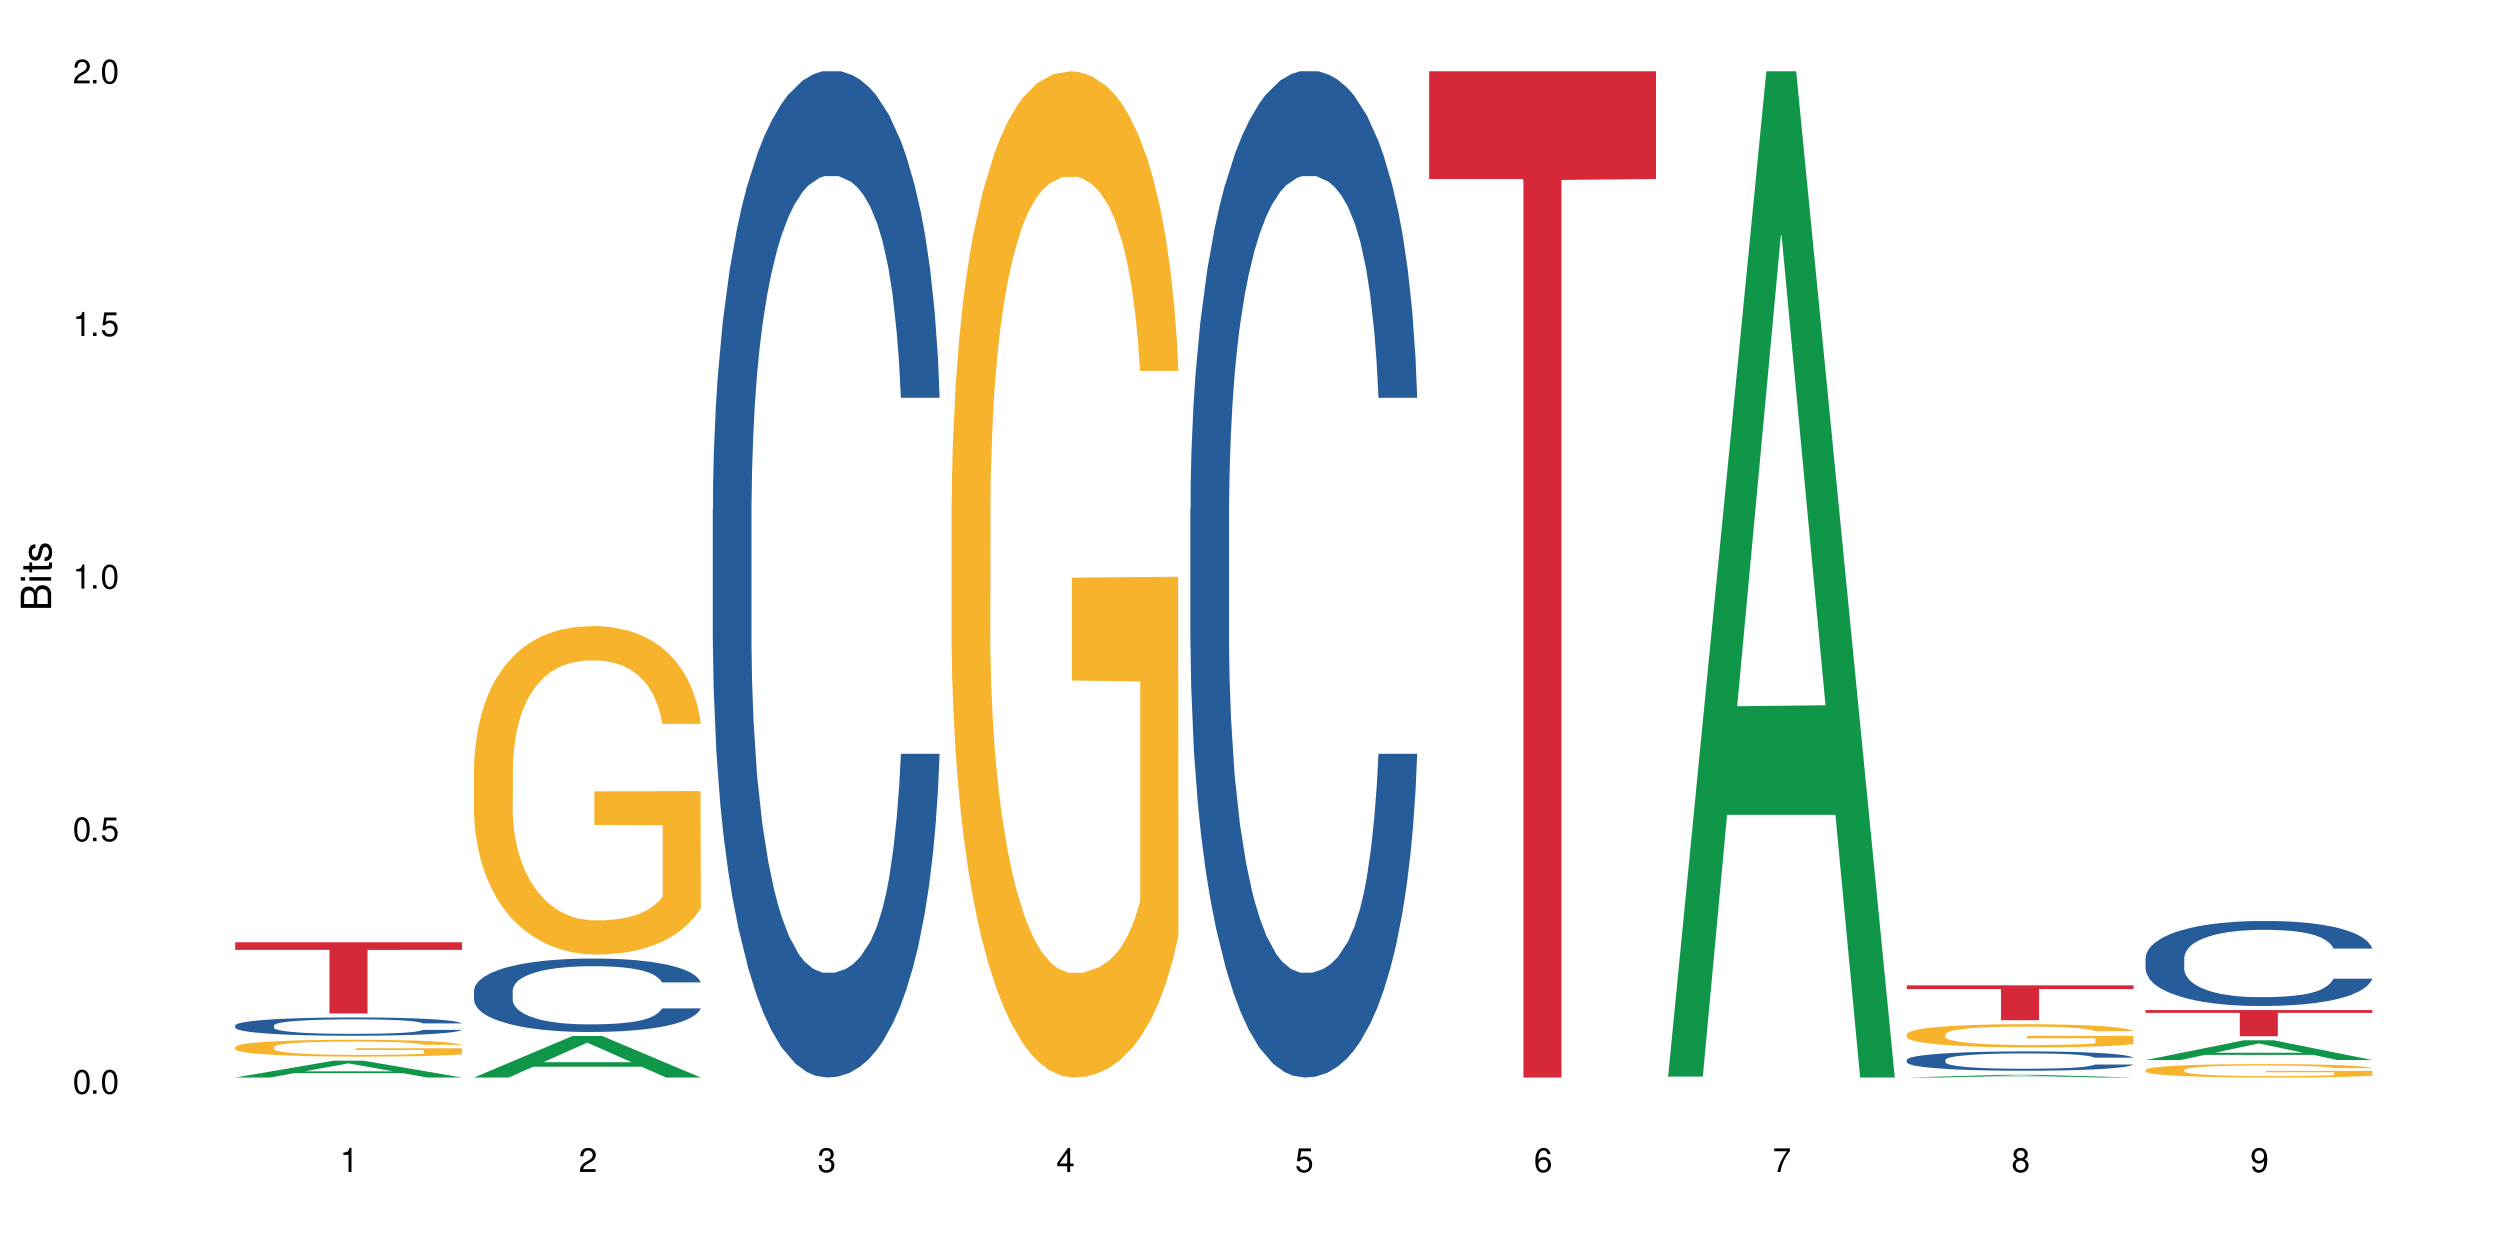
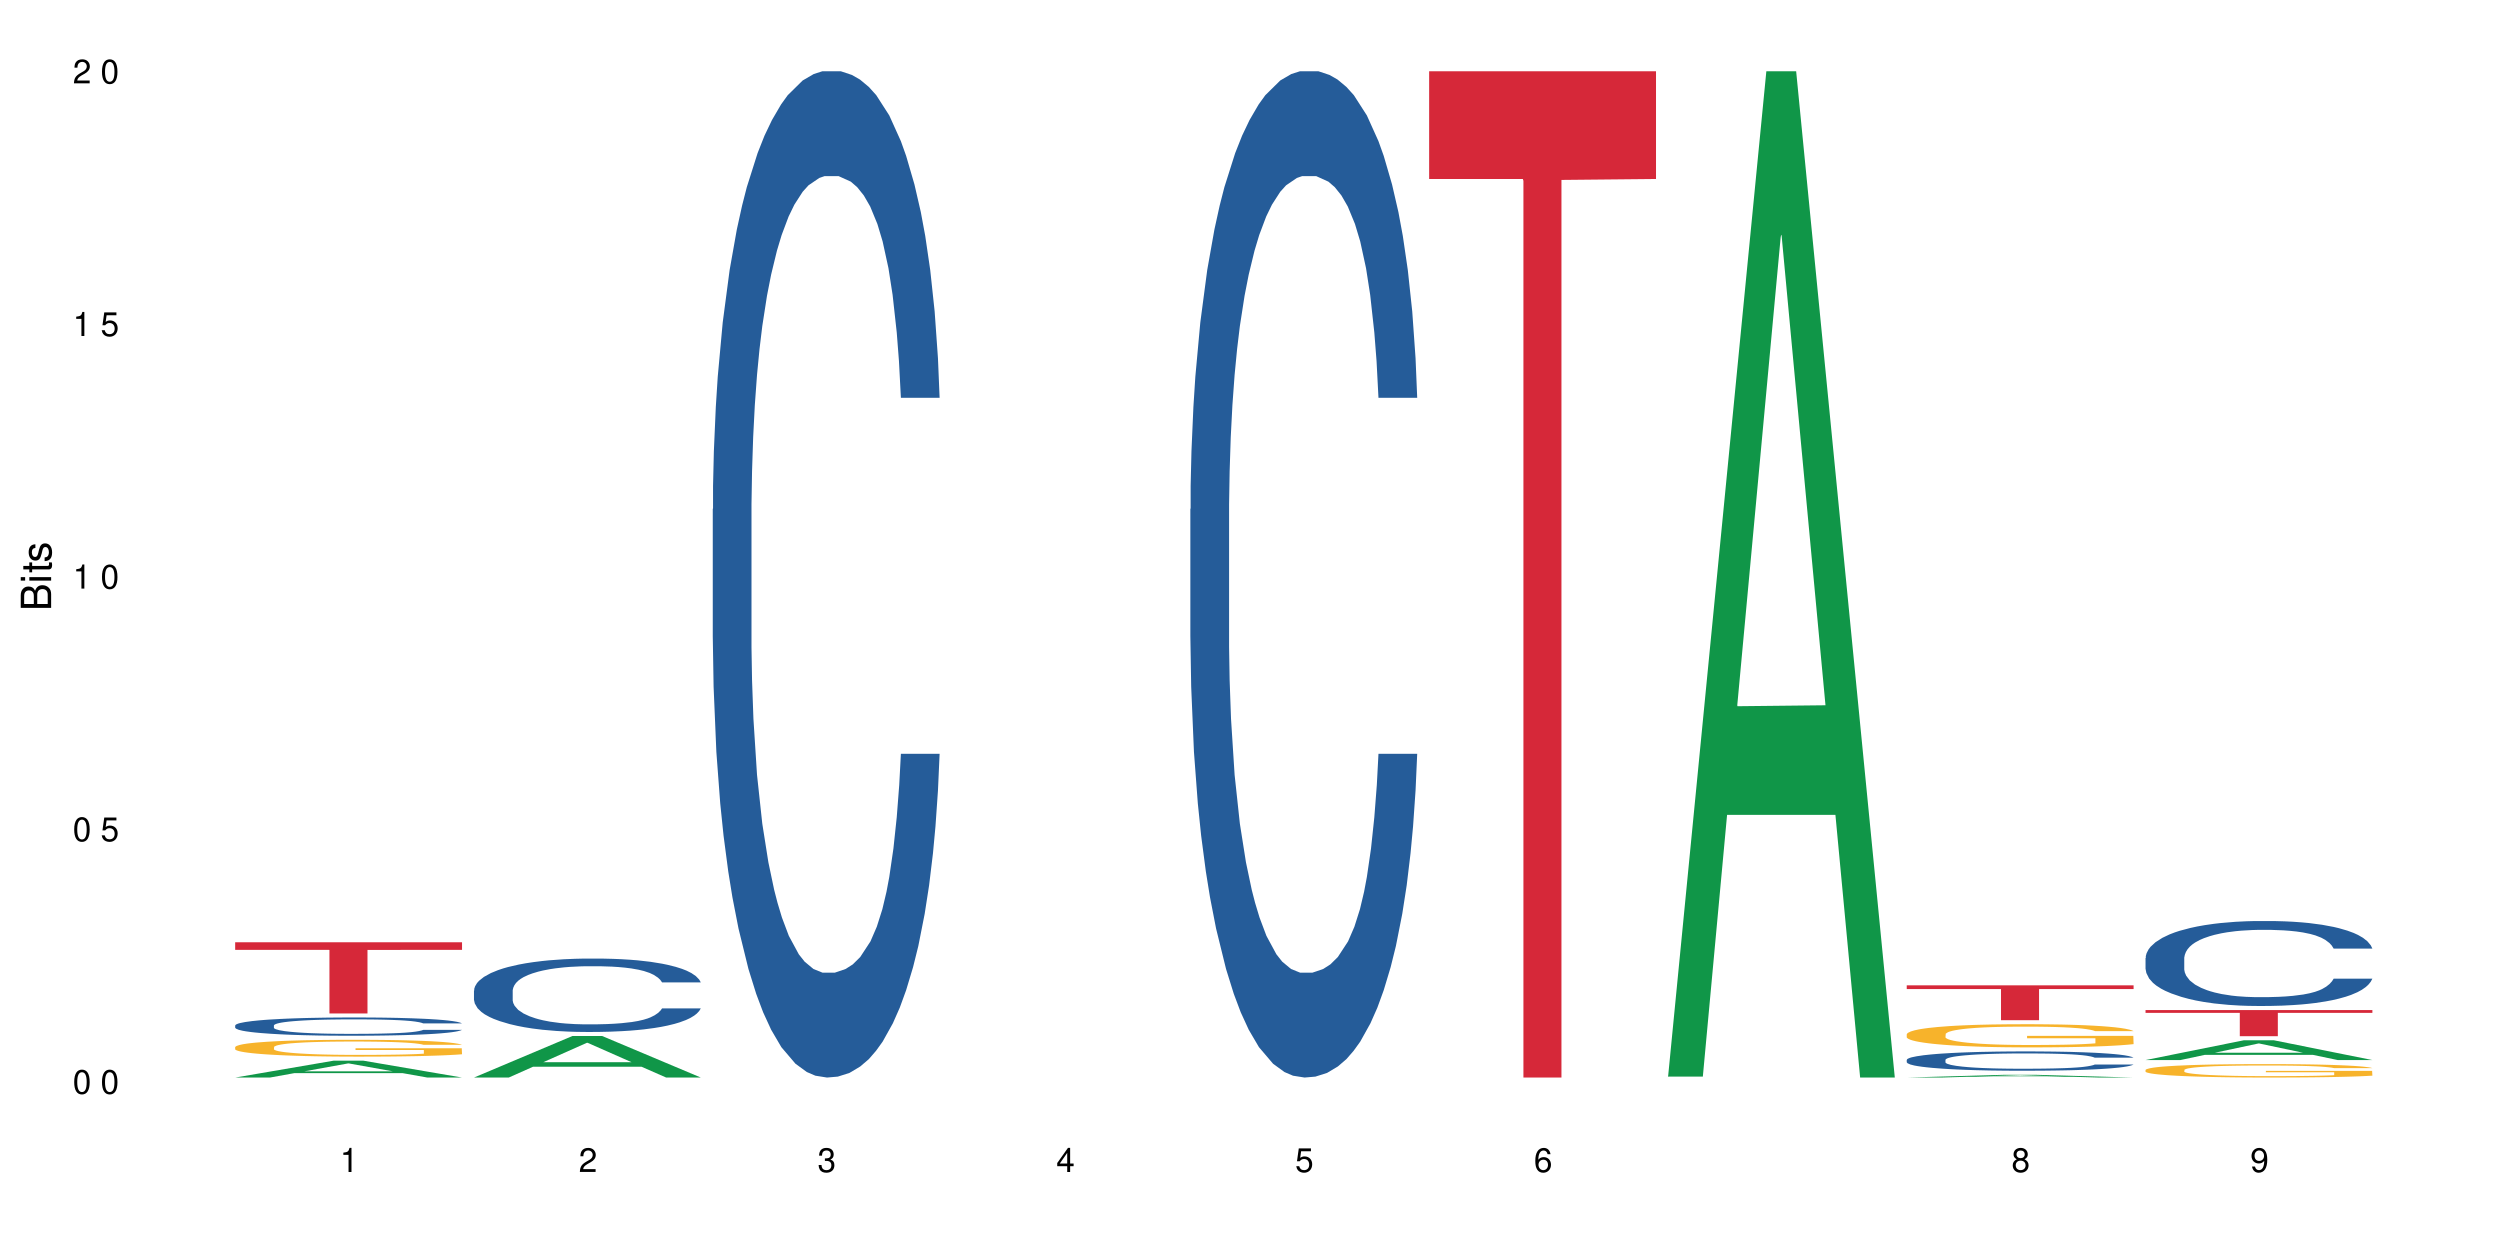
<svg xmlns="http://www.w3.org/2000/svg" xmlns:xlink="http://www.w3.org/1999/xlink" width="720" height="360" viewBox="0 0 720 360">
  <defs>
    <g>
      <g id="glyph-0-0">
</g>
      <g id="glyph-0-1">
        <path d="M 2.641 -6.938 C 2 -6.938 1.422 -6.656 1.078 -6.172 C 0.641 -5.562 0.406 -4.641 0.406 -3.359 C 0.406 -1.016 1.188 0.219 2.641 0.219 C 4.078 0.219 4.859 -1.016 4.859 -3.297 C 4.859 -4.641 4.656 -5.547 4.203 -6.172 C 3.844 -6.656 3.281 -6.938 2.641 -6.938 Z M 2.641 -6.188 C 3.547 -6.188 4 -5.25 4 -3.375 C 4 -1.406 3.562 -0.484 2.625 -0.484 C 1.734 -0.484 1.281 -1.438 1.281 -3.344 C 1.281 -5.25 1.734 -6.188 2.641 -6.188 Z M 2.641 -6.188 " />
      </g>
      <g id="glyph-0-2">
-         <path d="M 1.828 -1 L 0.828 -1 L 0.828 0 L 1.828 0 Z M 1.828 -1 " />
-       </g>
+         </g>
      <g id="glyph-0-3">
        <path d="M 4.562 -6.797 L 1.062 -6.797 L 0.547 -3.094 L 1.328 -3.094 C 1.719 -3.562 2.047 -3.734 2.578 -3.734 C 3.484 -3.734 4.062 -3.109 4.062 -2.094 C 4.062 -1.125 3.484 -0.531 2.578 -0.531 C 1.828 -0.531 1.375 -0.906 1.188 -1.672 L 0.328 -1.672 C 0.453 -1.109 0.547 -0.844 0.75 -0.594 C 1.125 -0.078 1.828 0.219 2.594 0.219 C 3.969 0.219 4.922 -0.781 4.922 -2.219 C 4.922 -3.562 4.031 -4.484 2.719 -4.484 C 2.25 -4.484 1.859 -4.359 1.469 -4.062 L 1.734 -5.969 L 4.562 -5.969 Z M 4.562 -6.797 " />
      </g>
      <g id="glyph-0-4">
        <path d="M 2.484 -4.938 L 2.484 0 L 3.328 0 L 3.328 -6.938 L 2.766 -6.938 C 2.469 -5.875 2.281 -5.734 0.984 -5.562 L 0.984 -4.938 Z M 2.484 -4.938 " />
      </g>
      <g id="glyph-0-5">
        <path d="M 4.859 -0.828 L 1.281 -0.828 C 1.359 -1.406 1.672 -1.781 2.5 -2.281 L 3.469 -2.828 C 4.406 -3.344 4.906 -4.062 4.906 -4.906 C 4.906 -5.484 4.672 -6.031 4.266 -6.406 C 3.859 -6.766 3.375 -6.938 2.719 -6.938 C 1.859 -6.938 1.219 -6.625 0.844 -6.031 C 0.609 -5.672 0.5 -5.234 0.484 -4.531 L 1.328 -4.531 C 1.359 -5.016 1.406 -5.281 1.531 -5.516 C 1.75 -5.938 2.188 -6.203 2.703 -6.203 C 3.469 -6.203 4.031 -5.641 4.031 -4.891 C 4.031 -4.344 3.719 -3.859 3.125 -3.516 L 2.234 -3 C 0.812 -2.172 0.406 -1.531 0.328 -0.016 L 4.859 -0.016 Z M 4.859 -0.828 " />
      </g>
      <g id="glyph-0-6">
        <path d="M 2.125 -3.188 L 2.578 -3.188 C 3.5 -3.188 3.984 -2.766 3.984 -1.922 C 3.984 -1.062 3.469 -0.531 2.594 -0.531 C 1.656 -0.531 1.203 -1 1.156 -2.016 L 0.312 -2.016 C 0.344 -1.453 0.438 -1.094 0.609 -0.781 C 0.953 -0.109 1.625 0.219 2.547 0.219 C 3.953 0.219 4.859 -0.625 4.859 -1.938 C 4.859 -2.828 4.516 -3.297 3.703 -3.594 C 4.344 -3.844 4.656 -4.328 4.656 -5.031 C 4.656 -6.219 3.875 -6.938 2.578 -6.938 C 1.203 -6.938 0.484 -6.172 0.453 -4.703 L 1.297 -4.703 C 1.312 -5.125 1.344 -5.359 1.453 -5.578 C 1.641 -5.969 2.062 -6.203 2.594 -6.203 C 3.344 -6.203 3.797 -5.75 3.797 -5 C 3.797 -4.516 3.609 -4.219 3.25 -4.047 C 3.016 -3.953 2.703 -3.922 2.125 -3.906 Z M 2.125 -3.188 " />
      </g>
      <g id="glyph-0-7">
        <path d="M 3.141 -1.672 L 3.141 0 L 3.984 0 L 3.984 -1.672 L 4.984 -1.672 L 4.984 -2.438 L 3.984 -2.438 L 3.984 -6.938 L 3.359 -6.938 L 0.266 -2.578 L 0.266 -1.672 Z M 3.141 -2.438 L 1 -2.438 L 3.141 -5.5 Z M 3.141 -2.438 " />
      </g>
      <g id="glyph-0-8">
        <path d="M 4.781 -5.125 C 4.609 -6.266 3.891 -6.938 2.844 -6.938 C 2.094 -6.938 1.422 -6.578 1.031 -5.953 C 0.594 -5.266 0.406 -4.422 0.406 -3.172 C 0.406 -2 0.578 -1.25 0.984 -0.641 C 1.359 -0.078 1.953 0.219 2.703 0.219 C 3.984 0.219 4.922 -0.75 4.922 -2.094 C 4.922 -3.375 4.062 -4.281 2.844 -4.281 C 2.172 -4.281 1.641 -4.031 1.281 -3.516 C 1.281 -5.234 1.828 -6.188 2.797 -6.188 C 3.391 -6.188 3.797 -5.797 3.938 -5.125 Z M 2.734 -3.531 C 3.547 -3.531 4.062 -2.953 4.062 -2.031 C 4.062 -1.156 3.484 -0.531 2.703 -0.531 C 1.922 -0.531 1.328 -1.188 1.328 -2.078 C 1.328 -2.938 1.906 -3.531 2.734 -3.531 Z M 2.734 -3.531 " />
      </g>
      <g id="glyph-0-9">
-         <path d="M 4.984 -6.797 L 0.438 -6.797 L 0.438 -5.969 L 4.109 -5.969 C 2.5 -3.656 1.828 -2.234 1.328 0 L 2.219 0 C 2.594 -2.172 3.453 -4.047 4.984 -6.094 Z M 4.984 -6.797 " />
-       </g>
+         </g>
      <g id="glyph-0-10">
        <path d="M 3.75 -3.656 C 4.469 -4.094 4.688 -4.438 4.688 -5.078 C 4.688 -6.172 3.844 -6.938 2.641 -6.938 C 1.438 -6.938 0.594 -6.172 0.594 -5.094 C 0.594 -4.438 0.812 -4.094 1.516 -3.656 C 0.734 -3.266 0.359 -2.703 0.359 -1.922 C 0.359 -0.656 1.281 0.219 2.641 0.219 C 3.984 0.219 4.922 -0.656 4.922 -1.922 C 4.922 -2.703 4.531 -3.266 3.75 -3.656 Z M 2.641 -6.188 C 3.359 -6.188 3.812 -5.75 3.812 -5.062 C 3.812 -4.406 3.344 -3.984 2.641 -3.984 C 1.922 -3.984 1.453 -4.406 1.453 -5.078 C 1.453 -5.75 1.922 -6.188 2.641 -6.188 Z M 2.641 -3.266 C 3.484 -3.266 4.062 -2.719 4.062 -1.906 C 4.062 -1.078 3.484 -0.531 2.625 -0.531 C 1.797 -0.531 1.219 -1.094 1.219 -1.906 C 1.219 -2.719 1.781 -3.266 2.641 -3.266 Z M 2.641 -3.266 " />
      </g>
      <g id="glyph-0-11">
        <path d="M 0.516 -1.578 C 0.672 -0.453 1.406 0.219 2.438 0.219 C 3.188 0.219 3.859 -0.141 4.266 -0.766 C 4.688 -1.453 4.891 -2.297 4.891 -3.547 C 4.891 -4.719 4.703 -5.453 4.312 -6.078 C 3.938 -6.641 3.344 -6.938 2.594 -6.938 C 1.297 -6.938 0.359 -5.969 0.359 -4.625 C 0.359 -3.344 1.234 -2.453 2.453 -2.453 C 3.094 -2.453 3.578 -2.672 4.016 -3.203 C 4 -1.484 3.469 -0.531 2.5 -0.531 C 1.906 -0.531 1.484 -0.906 1.359 -1.578 Z M 2.578 -6.203 C 3.375 -6.203 3.969 -5.531 3.969 -4.641 C 3.969 -3.797 3.391 -3.188 2.547 -3.188 C 1.734 -3.188 1.234 -3.766 1.234 -4.688 C 1.234 -5.562 1.797 -6.203 2.578 -6.203 Z M 2.578 -6.203 " />
      </g>
      <g id="glyph-1-0">
</g>
      <g id="glyph-1-1">
        <path d="M 0 -0.953 L 0 -4.891 C 0 -5.719 -0.234 -6.344 -0.734 -6.797 C -1.188 -7.234 -1.812 -7.469 -2.5 -7.469 C -3.547 -7.469 -4.188 -7 -4.625 -5.875 C -4.984 -6.688 -5.625 -7.094 -6.531 -7.094 C -7.172 -7.094 -7.734 -6.859 -8.141 -6.391 C -8.562 -5.922 -8.75 -5.344 -8.75 -4.5 L -8.75 -0.953 Z M -4.984 -2.062 L -7.766 -2.062 L -7.766 -4.219 C -7.766 -4.844 -7.688 -5.203 -7.453 -5.5 C -7.219 -5.812 -6.859 -5.969 -6.375 -5.969 C -5.891 -5.969 -5.531 -5.812 -5.297 -5.5 C -5.062 -5.203 -4.984 -4.844 -4.984 -4.219 Z M -0.984 -2.062 L -4 -2.062 L -4 -4.781 C -4 -5.766 -3.438 -6.359 -2.484 -6.359 C -1.547 -6.359 -0.984 -5.766 -0.984 -4.781 Z M -0.984 -2.062 " />
      </g>
      <g id="glyph-1-2">
        <path d="M -6.281 -1.797 L -6.281 -0.797 L 0 -0.797 L 0 -1.797 Z M -8.75 -1.797 L -8.75 -0.797 L -7.484 -0.797 L -7.484 -1.797 Z M -8.75 -1.797 " />
      </g>
      <g id="glyph-1-3">
        <path d="M -6.281 -3.047 L -6.281 -2.016 L -8.016 -2.016 L -8.016 -1.016 L -6.281 -1.016 L -6.281 -0.172 L -5.469 -0.172 L -5.469 -1.016 L -0.719 -1.016 C -0.078 -1.016 0.281 -1.453 0.281 -2.234 C 0.281 -2.5 0.25 -2.719 0.188 -3.047 L -0.641 -3.047 C -0.609 -2.906 -0.594 -2.766 -0.594 -2.562 C -0.594 -2.141 -0.719 -2.016 -1.156 -2.016 L -5.469 -2.016 L -5.469 -3.047 Z M -6.281 -3.047 " />
      </g>
      <g id="glyph-1-4">
        <path d="M -4.531 -5.25 C -5.766 -5.25 -6.469 -4.422 -6.469 -2.969 C -6.469 -1.516 -5.719 -0.562 -4.547 -0.562 C -3.562 -0.562 -3.094 -1.062 -2.734 -2.562 L -2.516 -3.484 C -2.344 -4.188 -2.094 -4.469 -1.641 -4.469 C -1.047 -4.469 -0.641 -3.875 -0.641 -3 C -0.641 -2.453 -0.797 -2 -1.062 -1.75 C -1.25 -1.594 -1.422 -1.531 -1.875 -1.469 L -1.875 -0.406 C -0.422 -0.453 0.281 -1.266 0.281 -2.922 C 0.281 -4.5 -0.5 -5.516 -1.719 -5.516 C -2.656 -5.516 -3.172 -4.984 -3.469 -3.734 L -3.703 -2.766 C -3.891 -1.953 -4.156 -1.609 -4.594 -1.609 C -5.188 -1.609 -5.547 -2.125 -5.547 -2.938 C -5.547 -3.75 -5.203 -4.172 -4.531 -4.203 Z M -4.531 -5.25 " />
      </g>
    </g>
  </defs>
  <rect x="-72" y="-36" width="864" height="432" fill="rgb(100%, 100%, 100%)" fill-opacity="1" />
  <path fill-rule="nonzero" fill="rgb(6.275%, 58.824%, 28.235%)" fill-opacity="1" d="M 67.73 310.328 L 67.801 310.324 L 96.07 305.477 L 104.656 305.477 L 133.066 310.332 L 123.082 310.332 L 115.965 309.066 L 84.762 309.066 L 77.781 310.328 L 67.73 310.328 L 87.766 308.539 L 113.102 308.535 L 100.469 306.27 L 100.328 306.266 L 100.188 306.277 L 87.695 308.535 L 87.766 308.539 Z M 67.73 310.328 " />
  <path fill-rule="nonzero" fill="rgb(14.51%, 36.078%, 60%)" fill-opacity="1" d="M 67.73 295.324 L 67.812 295.316 L 67.812 295.203 L 68.051 295.02 L 68.605 294.789 L 69.164 294.633 L 70.598 294.348 L 72.59 294.074 L 74.664 293.863 L 76.176 293.738 L 77.531 293.641 L 80.637 293.465 L 82.629 293.371 L 84.781 293.289 L 87.41 293.207 L 89.324 293.16 L 93.625 293.082 L 96.812 293.051 L 99.281 293.035 L 104.621 293.035 L 107.809 293.055 L 110.117 293.078 L 112.668 293.117 L 114.82 293.16 L 118.562 293.266 L 121.91 293.402 L 123.426 293.477 L 125.816 293.625 L 127.648 293.77 L 128.922 293.895 L 130.355 294.074 L 131.629 294.289 L 132.586 294.535 L 133.066 294.742 L 121.91 294.742 L 121.352 294.551 L 120.715 294.398 L 119.52 294.203 L 118.324 294.062 L 116.652 293.926 L 115.137 293.832 L 113.066 293.742 L 111.234 293.684 L 109.32 293.641 L 107.488 293.613 L 103.984 293.582 L 99.922 293.582 L 98.406 293.594 L 95.297 293.633 L 93.625 293.664 L 91.234 293.73 L 89.562 293.793 L 87.57 293.891 L 86.215 293.973 L 84.543 294.098 L 83.348 294.207 L 81.992 294.367 L 81.195 294.488 L 80.48 294.621 L 79.84 294.781 L 79.363 294.949 L 79.043 295.125 L 78.887 295.301 L 78.887 296.043 L 79.043 296.219 L 79.441 296.418 L 80.48 296.711 L 81.992 296.965 L 83.746 297.168 L 85.418 297.312 L 86.375 297.379 L 87.648 297.457 L 89.641 297.555 L 92.512 297.648 L 94.184 297.688 L 96.734 297.727 L 99.363 297.746 L 102.867 297.746 L 105.977 297.727 L 108.047 297.703 L 110.199 297.664 L 113.145 297.582 L 114.98 297.504 L 116.57 297.414 L 117.766 297.32 L 118.562 297.246 L 119.758 297.098 L 120.715 296.934 L 121.434 296.766 L 121.91 296.602 L 133.066 296.602 L 132.586 296.793 L 131.871 296.98 L 131.152 297.121 L 130.039 297.289 L 128.762 297.438 L 126.93 297.605 L 125.418 297.715 L 123.426 297.836 L 121.59 297.926 L 119.602 298.008 L 116.652 298.105 L 114.738 298.152 L 112.668 298.195 L 110.199 298.234 L 107.09 298.27 L 103.746 298.289 L 100.637 298.293 L 97.289 298.281 L 94.82 298.266 L 91.555 298.223 L 87.492 298.133 L 84.543 298.043 L 82.23 297.953 L 80.238 297.855 L 78.008 297.727 L 75.141 297.516 L 73.387 297.352 L 72.191 297.215 L 70.84 297.027 L 69.883 296.859 L 68.766 296.59 L 67.969 296.25 L 67.73 295.984 Z M 67.73 295.324 " />
  <path fill-rule="nonzero" fill="rgb(96.863%, 70.196%, 16.863%)" fill-opacity="1" d="M 67.73 301.535 L 67.812 301.531 L 67.812 301.445 L 68.129 301.242 L 68.926 300.969 L 69.961 300.742 L 71.078 300.566 L 71.793 300.473 L 72.988 300.34 L 74.023 300.242 L 76.656 300.043 L 80 299.855 L 81.832 299.777 L 83.906 299.699 L 86.852 299.617 L 88.207 299.586 L 92.352 299.516 L 97.051 299.469 L 102.23 299.457 L 104.621 299.461 L 107.887 299.48 L 112.348 299.527 L 114.898 299.57 L 116.891 299.617 L 118.961 299.676 L 121.512 299.762 L 123.902 299.867 L 125.816 299.977 L 127.727 300.109 L 129.32 300.25 L 130.676 300.406 L 131.871 300.594 L 132.586 300.746 L 133.066 300.902 L 121.988 300.902 L 121.352 300.746 L 120.637 300.629 L 119.441 300.48 L 118.246 300.375 L 117.051 300.289 L 114.82 300.176 L 112.906 300.105 L 110.516 300.043 L 108.207 300.004 L 105.578 299.977 L 103.984 299.965 L 99.762 299.965 L 95.938 299.996 L 93.707 300.031 L 92.113 300.07 L 89.879 300.137 L 88.527 300.188 L 87.73 300.223 L 85.34 300.363 L 83.746 300.484 L 82.871 300.57 L 81.754 300.703 L 80.957 300.824 L 80.082 301 L 79.602 301.133 L 78.965 301.434 L 78.887 302.234 L 79.125 302.402 L 79.602 302.582 L 80.238 302.742 L 81.195 302.91 L 82.152 303.039 L 83.824 303.211 L 85.258 303.328 L 86.375 303.402 L 88.527 303.523 L 89.402 303.562 L 91.473 303.645 L 93.625 303.703 L 96.254 303.758 L 98.246 303.785 L 101.434 303.809 L 105.496 303.809 L 110.277 303.781 L 113.305 303.746 L 115.379 303.711 L 116.73 303.68 L 118.406 303.629 L 119.602 303.586 L 120.715 303.535 L 122.07 303.461 L 122.07 302.402 L 102.391 302.398 L 102.391 301.898 L 132.984 301.895 L 133.066 303.629 L 131.391 303.75 L 129.32 303.863 L 127.328 303.953 L 125.258 304.027 L 122.309 304.113 L 119.918 304.168 L 116.254 304.227 L 112.906 304.27 L 109.402 304.293 L 106.293 304.309 L 102.629 304.312 L 99.363 304.305 L 95.855 304.277 L 93.066 304.242 L 90.52 304.199 L 87.969 304.141 L 84.781 304.047 L 82.711 303.973 L 80.559 303.879 L 78.406 303.766 L 76.496 303.648 L 75.219 303.555 L 73.945 303.449 L 72.59 303.316 L 71.316 303.164 L 70.359 303.027 L 69.484 302.871 L 68.848 302.727 L 68.211 302.527 L 67.891 302.367 L 67.73 302.227 Z M 67.73 301.535 " />
  <path fill-rule="nonzero" fill="rgb(83.922%, 15.686%, 22.353%)" fill-opacity="1" d="M 67.73 271.363 L 133.066 271.363 L 133.066 273.559 L 105.836 273.578 L 105.836 291.871 L 94.879 291.871 L 94.879 273.598 L 94.723 273.559 L 67.73 273.559 Z M 67.73 271.363 " />
  <path fill-rule="nonzero" fill="rgb(6.275%, 58.824%, 28.235%)" fill-opacity="1" d="M 136.504 310.32 L 136.574 310.309 L 164.844 298.375 L 173.43 298.375 L 201.836 310.332 L 191.855 310.332 L 184.738 307.211 L 153.535 307.211 L 146.555 310.32 L 136.504 310.32 L 156.535 305.922 L 181.875 305.91 L 169.242 300.332 L 169.102 300.32 L 168.961 300.352 L 156.469 305.91 L 156.535 305.922 Z M 136.504 310.32 " />
  <path fill-rule="nonzero" fill="rgb(14.51%, 36.078%, 60%)" fill-opacity="1" d="M 136.504 285.27 L 136.582 285.254 L 136.582 284.789 L 136.824 284.055 L 137.379 283.125 L 137.938 282.488 L 139.371 281.348 L 141.363 280.246 L 143.434 279.398 L 144.949 278.895 L 146.305 278.508 L 149.41 277.793 L 151.402 277.426 L 153.555 277.098 L 156.184 276.77 L 158.098 276.574 L 162.398 276.266 L 165.586 276.133 L 168.055 276.074 L 173.395 276.074 L 176.582 276.152 L 178.891 276.246 L 181.441 276.402 L 183.594 276.574 L 187.336 277 L 190.684 277.543 L 192.195 277.852 L 194.586 278.449 L 196.418 279.031 L 197.695 279.531 L 199.129 280.246 L 200.402 281.117 L 201.359 282.102 L 201.836 282.934 L 190.684 282.934 L 190.125 282.16 L 189.488 281.562 L 188.293 280.77 L 187.098 280.207 L 185.426 279.648 L 183.91 279.281 L 181.84 278.914 L 180.008 278.684 L 178.094 278.508 L 176.262 278.391 L 172.758 278.277 L 168.691 278.277 L 167.18 278.316 L 164.07 278.469 L 162.398 278.605 L 160.008 278.875 L 158.336 279.125 L 156.344 279.512 L 154.988 279.84 L 153.316 280.344 L 152.121 280.789 L 150.766 281.426 L 149.969 281.91 L 149.25 282.449 L 148.613 283.086 L 148.137 283.766 L 147.816 284.48 L 147.66 285.176 L 147.66 288.168 L 147.816 288.867 L 148.215 289.676 L 149.25 290.855 L 150.766 291.879 L 152.52 292.691 L 154.191 293.27 L 155.148 293.543 L 156.422 293.852 L 158.414 294.238 L 161.281 294.625 L 162.957 294.777 L 165.504 294.934 L 168.137 295.012 L 171.641 295.012 L 174.746 294.934 L 176.82 294.836 L 178.973 294.68 L 181.918 294.352 L 183.75 294.043 L 185.344 293.676 L 186.539 293.309 L 187.336 293 L 188.531 292.402 L 189.488 291.746 L 190.203 291.066 L 190.684 290.41 L 201.836 290.41 L 201.359 291.184 L 200.645 291.938 L 199.926 292.5 L 198.809 293.176 L 197.535 293.773 L 195.703 294.449 L 194.188 294.895 L 192.195 295.379 L 190.363 295.746 L 188.371 296.074 L 185.426 296.461 L 183.512 296.652 L 181.441 296.828 L 178.973 296.98 L 175.863 297.117 L 172.516 297.195 L 169.41 297.215 L 166.062 297.176 L 163.594 297.098 L 160.328 296.922 L 156.262 296.574 L 153.316 296.207 L 151.004 295.84 L 149.012 295.453 L 146.781 294.934 L 143.914 294.082 L 142.16 293.426 L 140.965 292.883 L 139.609 292.133 L 138.656 291.453 L 137.539 290.371 L 136.742 289 L 136.504 287.938 Z M 136.504 285.27 " />
-   <path fill-rule="nonzero" fill="rgb(96.863%, 70.196%, 16.863%)" fill-opacity="1" d="M 136.504 220.824 L 136.582 220.738 L 136.582 219.008 L 136.902 215.121 L 137.699 209.766 L 138.734 205.355 L 139.852 201.902 L 140.566 200.086 L 141.762 197.496 L 142.797 195.594 L 145.426 191.707 L 148.773 188.078 L 150.605 186.523 L 152.68 185.055 L 155.625 183.41 L 156.98 182.809 L 161.125 181.426 L 165.824 180.559 L 171.004 180.301 L 173.395 180.387 L 176.66 180.734 L 181.121 181.684 L 183.672 182.547 L 185.664 183.41 L 187.734 184.535 L 190.285 186.262 L 192.676 188.336 L 194.586 190.41 L 196.5 193.004 L 198.094 195.766 L 199.449 198.789 L 200.645 202.418 L 201.359 205.445 L 201.836 208.469 L 190.762 208.469 L 190.125 205.445 L 189.41 203.109 L 188.215 200.258 L 187.02 198.188 L 185.824 196.543 L 183.594 194.297 L 181.68 192.914 L 179.289 191.707 L 176.98 190.93 L 174.348 190.41 L 172.758 190.238 L 168.535 190.238 L 164.707 190.844 L 162.477 191.535 L 160.883 192.223 L 158.652 193.52 L 157.301 194.559 L 156.504 195.25 L 154.113 197.926 L 152.52 200.348 L 151.641 201.988 L 150.527 204.578 L 149.73 206.914 L 148.852 210.367 L 148.375 212.961 L 147.738 218.836 L 147.66 234.387 L 147.898 237.672 L 148.375 241.215 L 149.012 244.324 L 149.969 247.605 L 150.926 250.113 L 152.598 253.48 L 154.031 255.73 L 155.148 257.199 L 157.301 259.531 L 158.176 260.309 L 160.246 261.863 L 162.398 263.074 L 165.027 264.109 L 167.02 264.629 L 170.207 265.059 L 174.27 265.059 L 179.051 264.543 L 182.078 263.852 L 184.148 263.16 L 185.504 262.555 L 187.176 261.605 L 188.371 260.738 L 189.488 259.789 L 190.844 258.32 L 190.844 237.672 L 171.164 237.586 L 171.164 227.906 L 201.758 227.82 L 201.836 261.605 L 200.164 263.938 L 198.094 266.184 L 196.102 267.91 L 194.031 269.379 L 191.082 271.023 L 188.691 272.059 L 185.027 273.27 L 181.68 274.047 L 178.176 274.562 L 175.066 274.824 L 171.402 274.91 L 168.137 274.738 L 164.629 274.219 L 161.84 273.527 L 159.289 272.664 L 156.742 271.539 L 153.555 269.727 L 151.484 268.258 L 149.332 266.441 L 147.18 264.281 L 145.27 261.949 L 143.992 260.137 L 142.719 258.062 L 141.363 255.469 L 140.09 252.531 L 139.133 249.855 L 138.258 246.828 L 137.617 243.977 L 136.98 240.09 L 136.664 236.98 L 136.504 234.301 Z M 136.504 220.824 " />
  <path fill-rule="nonzero" fill="rgb(14.51%, 36.078%, 60%)" fill-opacity="1" d="M 205.277 146.621 L 205.355 146.355 L 205.355 140 L 205.594 129.934 L 206.152 117.215 L 206.711 108.477 L 208.145 92.844 L 210.137 77.746 L 212.207 66.09 L 213.723 59.203 L 215.078 53.902 L 218.184 44.102 L 220.176 39.07 L 222.328 34.566 L 224.957 30.062 L 226.867 27.414 L 231.172 23.176 L 234.359 21.32 L 236.828 20.527 L 242.168 20.527 L 245.352 21.586 L 247.664 22.91 L 250.215 25.031 L 252.363 27.414 L 256.109 33.242 L 259.457 40.66 L 260.969 44.898 L 263.359 53.109 L 265.191 61.055 L 266.469 67.945 L 267.902 77.746 L 269.176 89.668 L 270.133 103.176 L 270.609 114.566 L 259.457 114.566 L 258.898 103.973 L 258.262 95.758 L 257.066 84.898 L 255.871 77.215 L 254.195 69.535 L 252.684 64.5 L 250.613 59.469 L 248.777 56.289 L 246.867 53.902 L 245.035 52.316 L 241.527 50.727 L 237.465 50.727 L 235.953 51.254 L 232.844 53.375 L 231.172 55.23 L 228.781 58.938 L 227.109 62.383 L 225.117 67.68 L 223.762 72.184 L 222.09 79.07 L 220.895 85.164 L 219.539 93.906 L 218.742 100.527 L 218.023 107.945 L 217.387 116.688 L 216.91 125.957 L 216.59 135.762 L 216.43 145.297 L 216.43 186.355 L 216.59 195.895 L 216.988 207.02 L 218.023 223.18 L 219.539 237.219 L 221.293 248.344 L 222.965 256.293 L 223.922 260 L 225.195 264.238 L 227.188 269.535 L 230.055 274.836 L 231.73 276.953 L 234.277 279.074 L 236.906 280.133 L 240.414 280.133 L 243.52 279.074 L 245.594 277.75 L 247.742 275.629 L 250.691 271.125 L 252.523 266.887 L 254.117 261.855 L 255.312 256.82 L 256.109 252.582 L 257.305 244.371 L 258.262 235.363 L 258.977 226.094 L 259.457 217.086 L 270.609 217.086 L 270.133 227.684 L 269.414 238.012 L 268.699 245.695 L 267.582 254.969 L 266.309 263.18 L 264.477 272.449 L 262.961 278.543 L 260.969 285.168 L 259.137 290.199 L 257.145 294.703 L 254.195 300 L 252.285 302.648 L 250.215 305.035 L 247.742 307.152 L 244.637 309.008 L 241.289 310.066 L 238.184 310.332 L 234.836 309.801 L 232.367 308.742 L 229.098 306.359 L 225.035 301.59 L 222.09 296.559 L 219.777 291.523 L 217.785 286.227 L 215.555 279.074 L 212.688 267.418 L 210.934 258.41 L 209.738 250.992 L 208.383 240.664 L 207.426 231.391 L 206.312 216.555 L 205.516 197.746 L 205.277 183.18 Z M 205.277 146.621 " />
-   <path fill-rule="nonzero" fill="rgb(96.863%, 70.196%, 16.863%)" fill-opacity="1" d="M 274.051 144.652 L 274.129 144.387 L 274.129 139.094 L 274.449 127.184 L 275.246 110.777 L 276.281 97.277 L 277.395 86.691 L 278.113 81.133 L 279.309 73.195 L 280.344 67.371 L 282.973 55.461 L 286.32 44.348 L 288.152 39.582 L 290.223 35.082 L 293.172 30.055 L 294.527 28.203 L 298.668 23.965 L 303.371 21.32 L 308.547 20.527 L 310.938 20.789 L 314.207 21.848 L 318.668 24.762 L 321.219 27.406 L 323.207 30.055 L 325.281 33.496 L 327.832 38.789 L 330.219 45.141 L 332.133 51.492 L 334.043 59.43 L 335.637 67.902 L 336.992 77.164 L 338.188 88.281 L 338.906 97.543 L 339.383 106.805 L 328.309 106.805 L 327.672 97.543 L 326.953 90.398 L 325.758 81.664 L 324.562 75.312 L 323.367 70.281 L 321.137 63.402 L 319.227 59.168 L 316.836 55.461 L 314.523 53.078 L 311.895 51.492 L 310.301 50.961 L 306.078 50.961 L 302.254 52.816 L 300.023 54.934 L 298.43 57.051 L 296.199 61.02 L 294.844 64.195 L 294.047 66.312 L 291.656 74.516 L 290.062 81.93 L 289.188 86.957 L 288.07 94.898 L 287.273 102.043 L 286.398 112.629 L 285.922 120.57 L 285.285 138.566 L 285.203 186.207 L 285.441 196.262 L 285.922 207.113 L 286.559 216.641 L 287.516 226.699 L 288.469 234.375 L 290.145 244.695 L 291.578 251.578 L 292.691 256.078 L 294.844 263.223 L 295.723 265.605 L 297.793 270.367 L 299.945 274.074 L 302.574 277.25 L 304.566 278.836 L 307.75 280.16 L 311.816 280.16 L 316.598 278.574 L 319.625 276.457 L 321.695 274.34 L 323.051 272.484 L 324.723 269.574 L 325.918 266.926 L 327.035 264.016 L 328.387 259.516 L 328.387 196.262 L 308.707 195.996 L 308.707 166.355 L 339.305 166.09 L 339.383 269.574 L 337.711 276.719 L 335.637 283.602 L 333.645 288.895 L 331.574 293.395 L 328.625 298.422 L 326.238 301.598 L 322.57 305.305 L 319.227 307.688 L 315.719 309.273 L 312.613 310.066 L 308.945 310.332 L 305.68 309.805 L 302.176 308.215 L 299.387 306.098 L 296.836 303.453 L 294.285 300.012 L 291.102 294.453 L 289.027 289.953 L 286.875 284.395 L 284.727 277.777 L 282.812 270.633 L 281.539 265.074 L 280.266 258.723 L 278.91 250.781 L 277.633 241.785 L 276.68 233.578 L 275.801 224.316 L 275.164 215.582 L 274.527 203.672 L 274.207 194.145 L 274.051 185.941 Z M 274.051 144.652 " />
  <path fill-rule="nonzero" fill="rgb(14.51%, 36.078%, 60%)" fill-opacity="1" d="M 342.82 146.621 L 342.902 146.355 L 342.902 140 L 343.141 129.934 L 343.699 117.215 L 344.258 108.477 L 345.691 92.844 L 347.684 77.746 L 349.754 66.09 L 351.266 59.203 L 352.621 53.902 L 355.73 44.102 L 357.723 39.07 L 359.871 34.566 L 362.5 30.062 L 364.414 27.414 L 368.715 23.176 L 371.902 21.32 L 374.375 20.527 L 379.711 20.527 L 382.898 21.586 L 385.211 22.91 L 387.758 25.031 L 389.91 27.414 L 393.656 33.242 L 397 40.66 L 398.516 44.898 L 400.906 53.109 L 402.738 61.055 L 404.012 67.945 L 405.445 77.746 L 406.723 89.668 L 407.68 103.176 L 408.156 114.566 L 397 114.566 L 396.445 103.973 L 395.805 95.758 L 394.609 84.898 L 393.414 77.215 L 391.742 69.535 L 390.23 64.5 L 388.156 59.469 L 386.324 56.289 L 384.414 53.902 L 382.578 52.316 L 379.074 50.727 L 375.012 50.727 L 373.496 51.254 L 370.391 53.375 L 368.715 55.23 L 366.324 58.938 L 364.652 62.383 L 362.66 67.68 L 361.305 72.184 L 359.633 79.07 L 358.438 85.164 L 357.082 93.906 L 356.285 100.527 L 355.57 107.945 L 354.934 116.688 L 354.453 125.957 L 354.137 135.762 L 353.977 145.297 L 353.977 186.355 L 354.137 195.895 L 354.535 207.02 L 355.57 223.18 L 357.082 237.219 L 358.836 248.344 L 360.508 256.293 L 361.465 260 L 362.742 264.238 L 364.734 269.535 L 367.602 274.836 L 369.273 276.953 L 371.824 279.074 L 374.453 280.133 L 377.957 280.133 L 381.066 279.074 L 383.137 277.75 L 385.289 275.629 L 388.238 271.125 L 390.07 266.887 L 391.664 261.855 L 392.859 256.82 L 393.656 252.582 L 394.852 244.371 L 395.805 235.363 L 396.523 226.094 L 397 217.086 L 408.156 217.086 L 407.68 227.684 L 406.961 238.012 L 406.242 245.695 L 405.129 254.969 L 403.852 263.18 L 402.02 272.449 L 400.508 278.543 L 398.516 285.168 L 396.684 290.199 L 394.691 294.703 L 391.742 300 L 389.832 302.648 L 387.758 305.035 L 385.289 307.152 L 382.18 309.008 L 378.836 310.066 L 375.727 310.332 L 372.383 309.801 L 369.91 308.742 L 366.645 306.359 L 362.582 301.59 L 359.633 296.559 L 357.324 291.523 L 355.332 286.227 L 353.102 279.074 L 350.23 267.418 L 348.48 258.41 L 347.285 250.992 L 345.93 240.664 L 344.973 231.391 L 343.859 216.555 L 343.062 197.746 L 342.82 183.18 Z M 342.82 146.621 " />
  <path fill-rule="nonzero" fill="rgb(83.922%, 15.686%, 22.353%)" fill-opacity="1" d="M 411.594 20.527 L 476.93 20.527 L 476.93 51.547 L 449.699 51.82 L 449.699 310.332 L 438.746 310.332 L 438.746 52.094 L 438.586 51.547 L 411.594 51.547 Z M 411.594 20.527 " />
  <path fill-rule="nonzero" fill="rgb(6.275%, 58.824%, 28.235%)" fill-opacity="1" d="M 480.367 310.059 L 480.438 309.789 L 508.707 20.527 L 517.293 20.527 L 545.703 310.332 L 535.719 310.332 L 528.602 234.684 L 497.398 234.684 L 490.418 310.059 L 480.367 310.059 L 500.398 203.391 L 525.738 203.117 L 513.105 67.875 L 512.965 67.602 L 512.824 68.418 L 500.332 203.117 L 500.398 203.391 Z M 480.367 310.059 " />
  <path fill-rule="nonzero" fill="rgb(6.275%, 58.824%, 28.235%)" fill-opacity="1" d="M 549.141 310.332 L 549.211 310.332 L 577.48 309.535 L 586.066 309.535 L 614.473 310.332 L 604.492 310.332 L 597.371 310.125 L 566.172 310.125 L 559.191 310.332 L 549.141 310.332 L 569.172 310.039 L 594.512 310.039 L 581.875 309.664 L 581.738 309.664 L 581.598 309.668 L 569.102 310.039 L 569.172 310.039 Z M 549.141 310.332 " />
  <path fill-rule="nonzero" fill="rgb(14.51%, 36.078%, 60%)" fill-opacity="1" d="M 549.141 305.234 L 549.219 305.227 L 549.219 305.105 L 549.457 304.914 L 550.016 304.668 L 550.574 304.5 L 552.008 304.203 L 554 303.91 L 556.07 303.688 L 557.586 303.555 L 558.941 303.453 L 562.047 303.266 L 564.039 303.168 L 566.191 303.082 L 568.82 302.996 L 570.73 302.945 L 575.035 302.863 L 578.223 302.828 L 580.691 302.812 L 586.031 302.812 L 589.215 302.836 L 591.527 302.859 L 594.078 302.902 L 596.227 302.945 L 599.973 303.059 L 603.32 303.199 L 604.832 303.281 L 607.223 303.438 L 609.055 303.59 L 610.332 303.723 L 611.766 303.91 L 613.039 304.141 L 613.996 304.398 L 614.473 304.617 L 603.32 304.617 L 602.762 304.414 L 602.125 304.258 L 600.93 304.047 L 599.734 303.902 L 598.062 303.754 L 596.547 303.656 L 594.477 303.562 L 592.645 303.5 L 590.73 303.453 L 588.898 303.426 L 585.391 303.395 L 581.328 303.395 L 579.816 303.402 L 576.707 303.445 L 575.035 303.48 L 572.645 303.551 L 570.973 303.617 L 568.98 303.719 L 567.625 303.805 L 565.953 303.938 L 564.758 304.055 L 563.402 304.223 L 562.605 304.348 L 561.887 304.492 L 561.25 304.66 L 560.773 304.836 L 560.453 305.023 L 560.293 305.207 L 560.293 305.996 L 560.453 306.176 L 560.852 306.391 L 561.887 306.699 L 563.402 306.969 L 565.156 307.184 L 566.828 307.336 L 567.785 307.406 L 569.059 307.488 L 571.051 307.59 L 573.918 307.691 L 575.594 307.73 L 578.141 307.773 L 580.77 307.793 L 584.277 307.793 L 587.383 307.773 L 589.457 307.746 L 591.605 307.707 L 594.555 307.621 L 596.387 307.539 L 597.98 307.441 L 599.176 307.348 L 599.973 307.266 L 601.168 307.105 L 602.125 306.934 L 602.84 306.758 L 603.32 306.582 L 614.473 306.582 L 613.996 306.785 L 613.277 306.984 L 612.562 307.133 L 611.445 307.309 L 610.172 307.469 L 608.34 307.645 L 606.824 307.762 L 604.832 307.891 L 603 307.984 L 601.008 308.07 L 598.062 308.176 L 596.148 308.227 L 594.078 308.27 L 591.605 308.312 L 588.5 308.348 L 585.152 308.367 L 582.047 308.371 L 578.699 308.363 L 576.23 308.34 L 572.965 308.297 L 568.898 308.203 L 565.953 308.109 L 563.641 308.012 L 561.648 307.91 L 559.418 307.773 L 556.551 307.551 L 554.797 307.375 L 553.602 307.234 L 552.246 307.035 L 551.293 306.859 L 550.176 306.574 L 549.379 306.215 L 549.141 305.934 Z M 549.141 305.234 " />
  <path fill-rule="nonzero" fill="rgb(96.863%, 70.196%, 16.863%)" fill-opacity="1" d="M 549.141 297.832 L 549.219 297.828 L 549.219 297.703 L 549.539 297.43 L 550.336 297.051 L 551.371 296.742 L 552.484 296.496 L 553.203 296.367 L 554.398 296.188 L 555.434 296.051 L 558.062 295.777 L 561.41 295.52 L 563.242 295.41 L 565.312 295.309 L 568.262 295.191 L 569.617 295.148 L 573.758 295.051 L 578.461 294.992 L 583.641 294.973 L 586.031 294.98 L 589.297 295.004 L 593.758 295.07 L 596.309 295.133 L 598.301 295.191 L 600.371 295.27 L 602.922 295.395 L 605.312 295.539 L 607.223 295.688 L 609.137 295.867 L 610.73 296.062 L 612.082 296.277 L 613.277 296.535 L 613.996 296.746 L 614.473 296.961 L 603.398 296.961 L 602.762 296.746 L 602.043 296.582 L 600.848 296.383 L 599.652 296.234 L 598.461 296.117 L 596.227 295.961 L 594.316 295.863 L 591.926 295.777 L 589.613 295.723 L 586.984 295.688 L 585.391 295.672 L 581.168 295.672 L 577.344 295.715 L 575.113 295.766 L 573.52 295.812 L 571.289 295.906 L 569.934 295.98 L 569.137 296.027 L 566.75 296.215 L 565.156 296.387 L 564.277 296.504 L 563.164 296.688 L 562.367 296.852 L 561.488 297.094 L 561.012 297.277 L 560.375 297.691 L 560.293 298.789 L 560.535 299.023 L 561.012 299.273 L 561.648 299.492 L 562.605 299.723 L 563.562 299.898 L 565.234 300.137 L 566.668 300.297 L 567.785 300.398 L 569.934 300.566 L 570.812 300.621 L 572.883 300.73 L 575.035 300.816 L 577.664 300.887 L 579.656 300.926 L 582.844 300.957 L 586.906 300.957 L 591.688 300.918 L 594.715 300.871 L 596.785 300.82 L 598.141 300.777 L 599.812 300.711 L 601.008 300.648 L 602.125 300.582 L 603.48 300.48 L 603.48 299.023 L 583.797 299.016 L 583.797 298.332 L 614.395 298.328 L 614.473 300.711 L 612.801 300.875 L 610.73 301.035 L 608.738 301.156 L 606.664 301.262 L 603.719 301.375 L 601.328 301.449 L 597.664 301.535 L 594.316 301.59 L 590.809 301.625 L 587.703 301.645 L 584.039 301.652 L 580.77 301.637 L 577.266 301.602 L 574.477 301.555 L 571.926 301.492 L 569.379 301.414 L 566.191 301.285 L 564.117 301.18 L 561.969 301.055 L 559.816 300.898 L 557.902 300.734 L 556.629 300.609 L 555.355 300.461 L 554 300.277 L 552.727 300.07 L 551.77 299.883 L 550.895 299.668 L 550.254 299.469 L 549.617 299.191 L 549.301 298.973 L 549.141 298.785 Z M 549.141 297.832 " />
  <path fill-rule="nonzero" fill="rgb(83.922%, 15.686%, 22.353%)" fill-opacity="1" d="M 549.141 283.77 L 614.473 283.77 L 614.473 284.844 L 587.246 284.855 L 587.246 293.809 L 576.289 293.809 L 576.289 284.863 L 576.129 284.844 L 549.141 284.844 Z M 549.141 283.77 " />
  <path fill-rule="nonzero" fill="rgb(6.275%, 58.824%, 28.235%)" fill-opacity="1" d="M 617.914 305.293 L 617.98 305.285 L 646.25 299.594 L 654.836 299.594 L 683.246 305.297 L 673.266 305.297 L 666.145 303.809 L 634.945 303.809 L 627.965 305.293 L 617.914 305.293 L 637.945 303.191 L 663.285 303.188 L 650.648 300.523 L 650.512 300.52 L 650.371 300.535 L 637.875 303.188 L 637.945 303.191 Z M 617.914 305.293 " />
  <path fill-rule="nonzero" fill="rgb(14.51%, 36.078%, 60%)" fill-opacity="1" d="M 617.914 275.906 L 617.992 275.883 L 617.992 275.348 L 618.23 274.496 L 618.789 273.422 L 619.348 272.684 L 620.781 271.363 L 622.773 270.09 L 624.844 269.105 L 626.359 268.523 L 627.711 268.078 L 630.82 267.25 L 632.812 266.824 L 634.965 266.441 L 637.594 266.062 L 639.504 265.84 L 643.809 265.48 L 646.996 265.324 L 649.465 265.258 L 654.801 265.258 L 657.988 265.348 L 660.301 265.457 L 662.852 265.637 L 665 265.84 L 668.746 266.332 L 672.094 266.957 L 673.605 267.316 L 675.996 268.008 L 677.828 268.68 L 679.102 269.262 L 680.539 270.09 L 681.812 271.098 L 682.77 272.238 L 683.246 273.199 L 672.094 273.199 L 671.535 272.305 L 670.898 271.609 L 669.703 270.695 L 668.508 270.047 L 666.832 269.395 L 665.32 268.973 L 663.246 268.547 L 661.414 268.277 L 659.504 268.078 L 657.672 267.941 L 654.164 267.809 L 650.102 267.809 L 648.586 267.852 L 645.48 268.031 L 643.809 268.188 L 641.418 268.5 L 639.742 268.793 L 637.75 269.238 L 636.398 269.621 L 634.723 270.203 L 633.527 270.715 L 632.176 271.453 L 631.379 272.012 L 630.66 272.641 L 630.023 273.379 L 629.547 274.16 L 629.227 274.988 L 629.066 275.793 L 629.066 279.262 L 629.227 280.066 L 629.625 281.008 L 630.66 282.371 L 632.176 283.559 L 633.926 284.496 L 635.602 285.168 L 636.559 285.48 L 637.832 285.84 L 639.824 286.285 L 642.691 286.734 L 644.363 286.914 L 646.914 287.09 L 649.543 287.18 L 653.051 287.18 L 656.156 287.09 L 658.227 286.98 L 660.379 286.801 L 663.328 286.422 L 665.16 286.062 L 666.754 285.637 L 667.949 285.211 L 668.746 284.855 L 669.941 284.16 L 670.898 283.398 L 671.613 282.617 L 672.094 281.855 L 683.246 281.855 L 682.77 282.75 L 682.051 283.625 L 681.336 284.273 L 680.219 285.055 L 678.945 285.75 L 677.113 286.531 L 675.598 287.047 L 673.605 287.605 L 671.773 288.031 L 669.781 288.41 L 666.832 288.859 L 664.922 289.082 L 662.852 289.285 L 660.379 289.461 L 657.273 289.621 L 653.926 289.707 L 650.82 289.73 L 647.473 289.688 L 645.004 289.598 L 641.734 289.395 L 637.672 288.992 L 634.723 288.566 L 632.414 288.145 L 630.422 287.695 L 628.191 287.09 L 625.324 286.105 L 623.57 285.348 L 622.375 284.719 L 621.02 283.848 L 620.062 283.066 L 618.949 281.812 L 618.152 280.223 L 617.914 278.992 Z M 617.914 275.906 " />
  <path fill-rule="nonzero" fill="rgb(96.863%, 70.196%, 16.863%)" fill-opacity="1" d="M 617.914 308.117 L 617.992 308.117 L 617.992 308.043 L 618.312 307.887 L 619.109 307.668 L 620.145 307.484 L 621.258 307.344 L 621.977 307.27 L 623.172 307.164 L 624.207 307.086 L 626.836 306.926 L 630.184 306.777 L 632.016 306.715 L 634.086 306.656 L 637.035 306.586 L 638.391 306.562 L 642.531 306.508 L 647.234 306.473 L 652.414 306.461 L 654.801 306.465 L 658.07 306.477 L 662.531 306.516 L 665.082 306.551 L 667.074 306.586 L 669.145 306.633 L 671.695 306.703 L 674.082 306.789 L 675.996 306.875 L 677.91 306.98 L 679.5 307.094 L 680.855 307.219 L 682.051 307.367 L 682.77 307.488 L 683.246 307.613 L 672.172 307.613 L 671.535 307.488 L 670.816 307.395 L 669.621 307.277 L 668.426 307.191 L 667.23 307.125 L 665 307.035 L 663.09 306.977 L 660.699 306.926 L 658.387 306.895 L 655.758 306.875 L 654.164 306.867 L 649.941 306.867 L 646.117 306.891 L 643.887 306.922 L 642.293 306.949 L 640.062 307 L 638.707 307.043 L 637.91 307.07 L 635.52 307.184 L 633.926 307.281 L 633.051 307.348 L 631.934 307.453 L 631.141 307.551 L 630.262 307.691 L 629.785 307.797 L 629.148 308.039 L 629.066 308.676 L 629.305 308.809 L 629.785 308.953 L 630.422 309.082 L 631.379 309.215 L 632.332 309.316 L 634.008 309.457 L 635.441 309.547 L 636.559 309.609 L 638.707 309.703 L 639.586 309.734 L 641.656 309.797 L 643.809 309.848 L 646.438 309.891 L 648.43 309.91 L 651.617 309.93 L 655.68 309.93 L 660.461 309.906 L 663.488 309.879 L 665.559 309.852 L 666.914 309.828 L 668.586 309.789 L 669.781 309.754 L 670.898 309.715 L 672.25 309.652 L 672.25 308.809 L 652.57 308.805 L 652.57 308.41 L 683.168 308.406 L 683.246 309.789 L 681.574 309.883 L 679.5 309.977 L 677.512 310.047 L 675.438 310.105 L 672.492 310.172 L 670.102 310.215 L 666.434 310.266 L 663.09 310.297 L 659.582 310.316 L 656.477 310.328 L 652.809 310.332 L 649.543 310.324 L 646.039 310.305 L 643.25 310.277 L 640.699 310.242 L 638.148 310.195 L 634.965 310.121 L 632.891 310.059 L 630.742 309.984 L 628.59 309.898 L 626.676 309.801 L 625.402 309.727 L 624.129 309.645 L 622.773 309.535 L 621.496 309.418 L 620.543 309.309 L 619.664 309.184 L 619.027 309.066 L 618.391 308.906 L 618.07 308.781 L 617.914 308.672 Z M 617.914 308.117 " />
  <path fill-rule="nonzero" fill="rgb(83.922%, 15.686%, 22.353%)" fill-opacity="1" d="M 617.914 290.895 L 683.246 290.895 L 683.246 291.703 L 656.016 291.707 L 656.016 298.43 L 645.062 298.43 L 645.062 291.715 L 644.902 291.703 L 617.914 291.703 Z M 617.914 290.895 " />
  <g fill="rgb(0%, 0%, 0%)" fill-opacity="1">
    <use xlink:href="#glyph-0-1" x="20.965" y="314.993" />
    <use xlink:href="#glyph-0-2" x="25.965" y="314.993" />
    <use xlink:href="#glyph-0-1" x="28.965" y="314.993" />
  </g>
  <g fill="rgb(0%, 0%, 0%)" fill-opacity="1">
    <use xlink:href="#glyph-0-1" x="20.965" y="242.251" />
    <use xlink:href="#glyph-0-2" x="25.965" y="242.251" />
    <use xlink:href="#glyph-0-3" x="28.965" y="242.251" />
  </g>
  <g fill="rgb(0%, 0%, 0%)" fill-opacity="1">
    <use xlink:href="#glyph-0-4" x="20.965" y="169.509" />
    <use xlink:href="#glyph-0-2" x="25.965" y="169.509" />
    <use xlink:href="#glyph-0-1" x="28.965" y="169.509" />
  </g>
  <g fill="rgb(0%, 0%, 0%)" fill-opacity="1">
    <use xlink:href="#glyph-0-4" x="20.965" y="96.767" />
    <use xlink:href="#glyph-0-2" x="25.965" y="96.767" />
    <use xlink:href="#glyph-0-3" x="28.965" y="96.767" />
  </g>
  <g fill="rgb(0%, 0%, 0%)" fill-opacity="1">
    <use xlink:href="#glyph-0-5" x="20.965" y="24.024" />
    <use xlink:href="#glyph-0-2" x="25.965" y="24.024" />
    <use xlink:href="#glyph-0-1" x="28.965" y="24.024" />
  </g>
  <g fill="rgb(0%, 0%, 0%)" fill-opacity="1">
    <use xlink:href="#glyph-0-4" x="97.898" y="337.532" />
  </g>
  <g fill="rgb(0%, 0%, 0%)" fill-opacity="1">
    <use xlink:href="#glyph-0-5" x="166.672" y="337.532" />
  </g>
  <g fill="rgb(0%, 0%, 0%)" fill-opacity="1">
    <use xlink:href="#glyph-0-6" x="235.445" y="337.532" />
  </g>
  <g fill="rgb(0%, 0%, 0%)" fill-opacity="1">
    <use xlink:href="#glyph-0-7" x="304.215" y="337.532" />
  </g>
  <g fill="rgb(0%, 0%, 0%)" fill-opacity="1">
    <use xlink:href="#glyph-0-3" x="372.988" y="337.532" />
  </g>
  <g fill="rgb(0%, 0%, 0%)" fill-opacity="1">
    <use xlink:href="#glyph-0-8" x="441.762" y="337.532" />
  </g>
  <g fill="rgb(0%, 0%, 0%)" fill-opacity="1">
    <use xlink:href="#glyph-0-9" x="510.535" y="337.532" />
  </g>
  <g fill="rgb(0%, 0%, 0%)" fill-opacity="1">
    <use xlink:href="#glyph-0-10" x="579.309" y="337.532" />
  </g>
  <g fill="rgb(0%, 0%, 0%)" fill-opacity="1">
    <use xlink:href="#glyph-0-11" x="648.078" y="337.532" />
  </g>
  <g fill="rgb(0%, 0%, 0%)" fill-opacity="1">
    <use xlink:href="#glyph-1-1" x="14.725" y="176.012" />
    <use xlink:href="#glyph-1-2" x="14.725" y="168.012" />
    <use xlink:href="#glyph-1-3" x="14.725" y="165.012" />
    <use xlink:href="#glyph-1-4" x="14.725" y="162.012" />
  </g>
</svg>